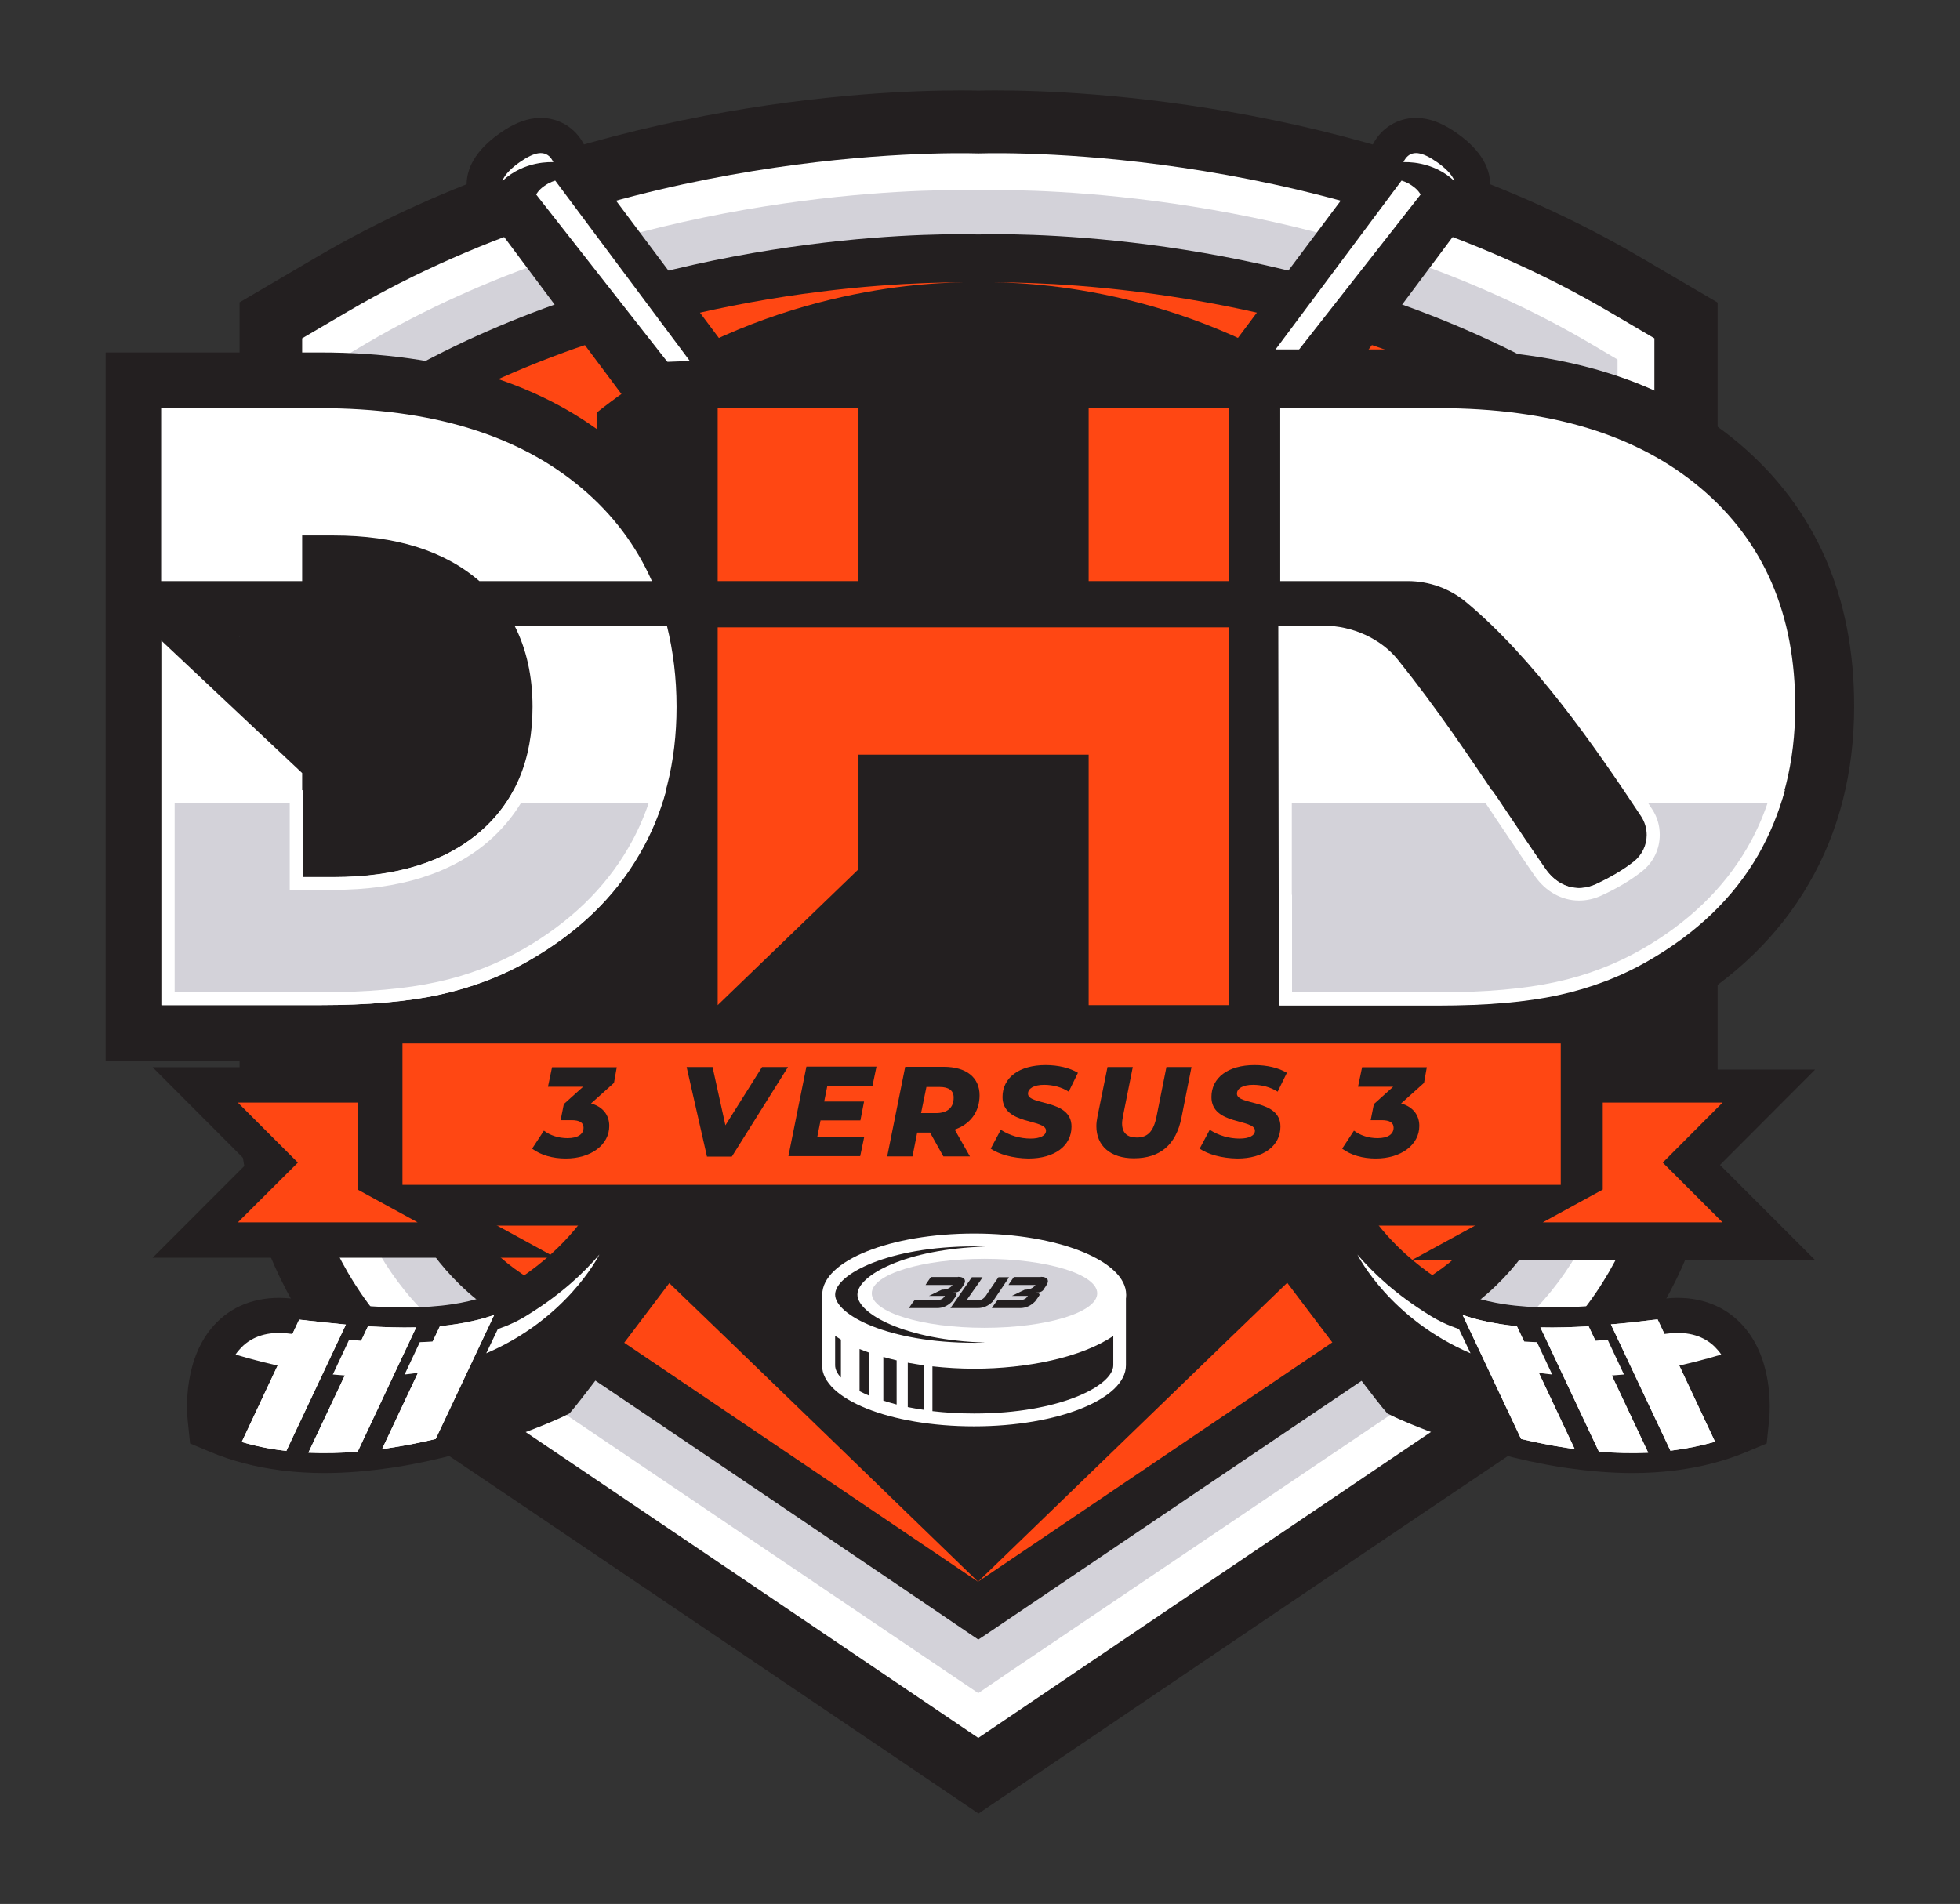
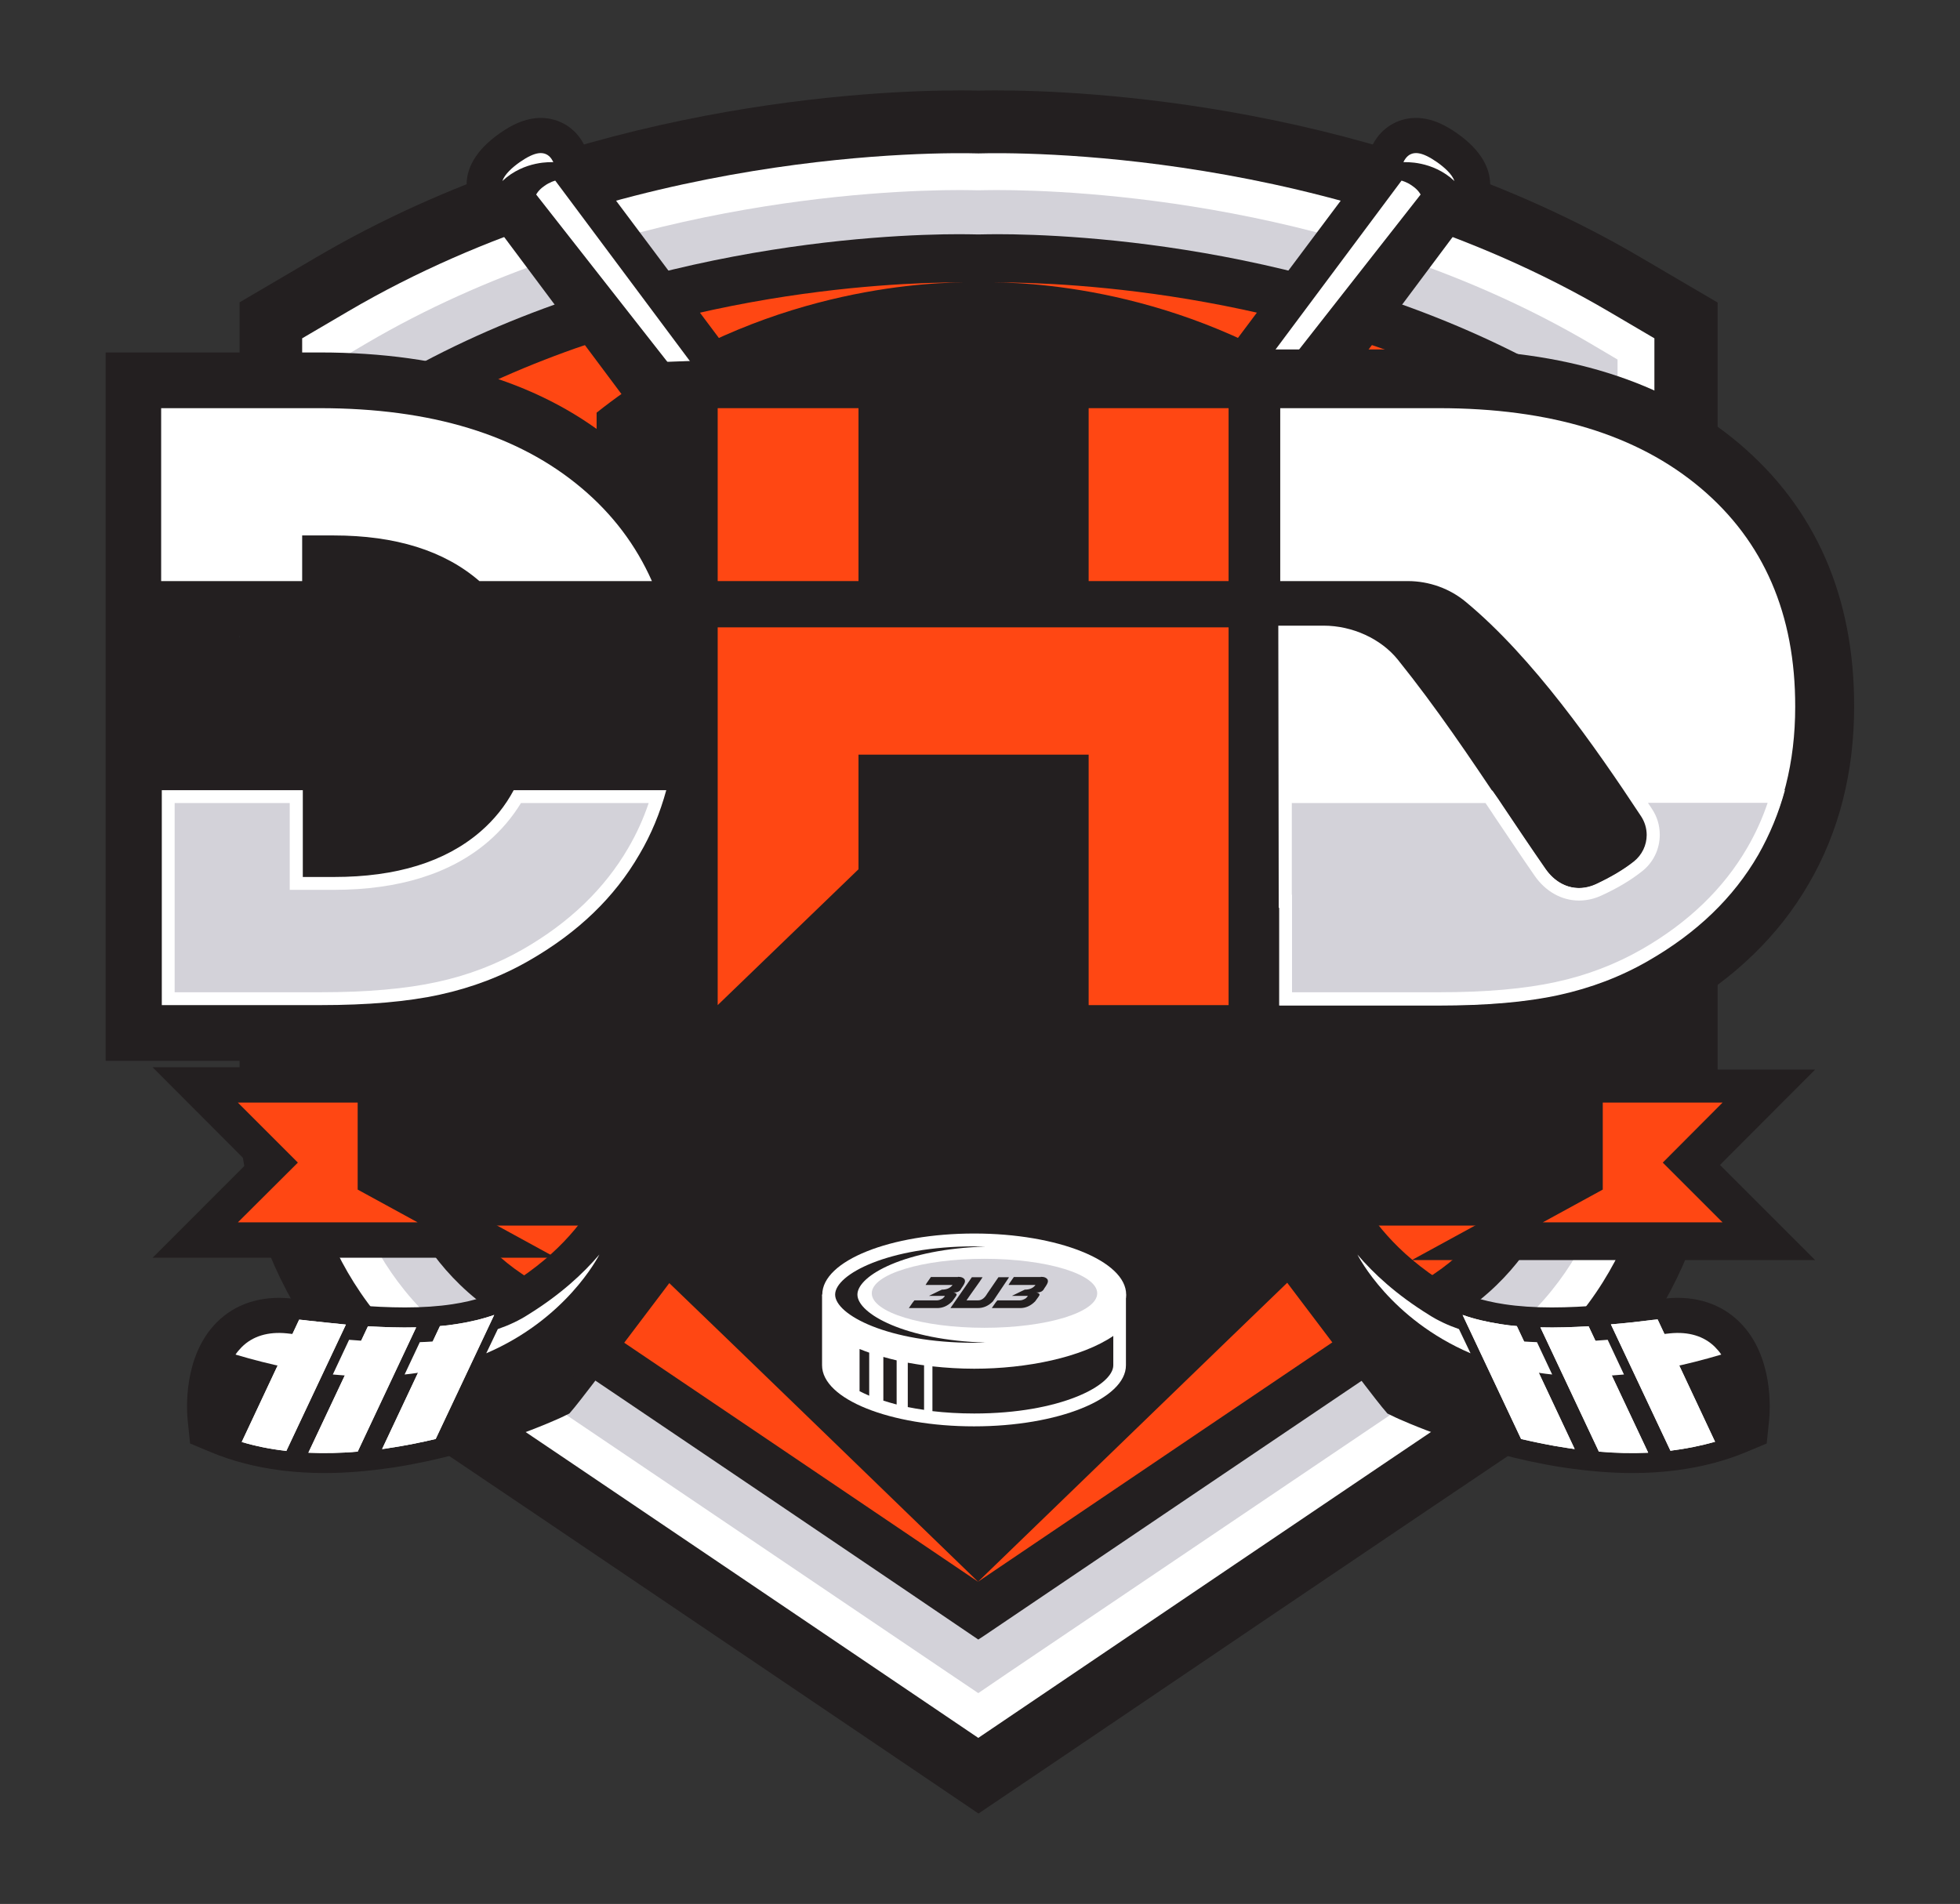
<svg xmlns="http://www.w3.org/2000/svg" version="1.1" id="Layer_1" x="0px" y="0px" viewBox="0 0 914.6 888.6" style="enable-background:new 0 0 914.6 888.6;" xml:space="preserve">
  <rect x="0" y="0" width="914.6" height="888.6" fill="#333333" stroke="none" />
  <style type="text/css">
	.st0{fill:#231F20;}
	.st1{fill:#FFFFFF;}
	.st2{fill:#D3D2D9;}
	.st3{fill:#FF4713;}
	.st4{fill-rule:evenodd;clip-rule:evenodd;fill:#FFFFFF;}
	.st5{fill-rule:evenodd;clip-rule:evenodd;fill:#D3D2D9;}
</style>
  <g>
    <path class="st0" d="M765.7,120.2c-123.1-72.4-261.1-78-300.5-78c-3.8,0-6.7,0-8.7,0.1c-2-0.1-4.9-0.1-8.7-0.1   c-39.4,0-177.4,5.6-300.4,78l-35.6,20.9v381.3l0,1.5c0.2,9.4,4.6,93,81.9,144.9c48.1,32.3,216.1,146,222.4,150.2l40.5,27.4   l40.6-27.4c5.7-3.9,174.8-118.3,222.4-150.2c77.5-52,81.7-136,81.9-145.4l0-382.2L765.7,120.2z" />
    <path class="st1" d="M750.9,145.5c-129.2-76-276.6-74.4-294.3-73.9c-17.7-0.5-165.1-2.1-294.3,73.8L141,157.9l0,364.6l0,0.7   c0.2,7.8,3.9,77.7,68.9,121.3c48.2,32.4,216.7,146.4,222.5,150.3l24.1,16.3l24.1-16.3c5.9-4,175-118.4,222.5-150.3   c65.2-43.8,68.7-113.9,68.9-121.8l0-364.8L750.9,145.5z" />
    <path class="st2" d="M693.5,630.2c57.5-38.7,61.1-99.9,61.3-107.7l0-354.7l-12.7-7.5C629.2,93.9,501.6,88.7,465.2,88.7   c-4,0-6.9,0.1-8.2,0.1l-0.5,0l-0.5,0c-1.3,0-4.1-0.1-8.2-0.1c-36.4,0-163.9,5.2-276.9,71.6l-12.7,7.5l0,355.1   c0.2,7.4,3.7,68.7,61.3,107.3c48.1,32.3,216.3,146.1,222.6,150.3l14.4,9.7l14.4-9.8C476.6,776.6,645.9,662.2,693.5,630.2z" />
    <path class="st0" d="M682,613c48.8-32.8,51.9-85.7,52.1-90.9l0-342.6l-2.5-1.5c-108.4-63.8-231.3-68.7-266.4-68.7   c-3.8,0-6.3,0.1-7.6,0.1l-1.1,0l-1.1,0c-1.2,0-3.8-0.1-7.6-0.1c-35.1,0-158,5-266.4,68.7l-2.5,1.5l0,342.8   c0.1,4.2,3,57.6,52.2,90.6c48.2,32.3,216.4,146.1,222.6,150.4l2.8,1.9l2.9-1.9C465,759.5,634.3,645.1,682,613z" />
    <g>
      <path class="st3" d="M278.4,521.9V192.6c69.9-55.6,147.3-60.6,171.2-60.8c-0.6,0-1.1,0-1.8,0c-32.7,0-145.1,4.5-246.5,60.8    l0,329.4c0.2,4.4,3.3,46.4,42.2,72.5c42.2,28.3,175.4,118.4,213,143.8c-26.2-25.4-119.2-115.5-148.7-143.8    C280.7,568.3,278.6,526.3,278.4,521.9z" />
      <polygon class="st3" points="456.5,131.9 456.5,131.9 456.5,131.9   " />
      <path class="st3" d="M465.2,131.8c-0.6,0-1.2,0-1.8,0c23.9,0.1,101.3,5.1,171.2,60.7l0,329.1c-0.2,4.5-2.5,46.8-29.5,72.8    c-29.1,28-122.5,118.5-148.7,143.8c37.5-25.3,171.2-115.8,213-143.8c38.7-26,42-68.2,42.2-72.8l0-329.1    C610.4,136.3,498,131.8,465.2,131.8z" />
    </g>
    <g>
      <g>
        <path class="st0" d="M811.8,617.1c-8.6-8.6-20.6-12.5-34.3-11.1c-2.6,0.3-5.2,0.6-7.9,0.9l-0.6,0.1c-13.8,1.5-29.5,3.2-44.9,3.2     c-8.2,0-15.5-0.5-22.1-1.5c-10.7-1.6-19.7-4.6-26.6-8.9c-25.2-15.7-35.3-31.5-42.6-43.1l-0.1-0.2c-0.8-1.3-1.6-2.5-2.4-3.7     c-6.6-10-225.1-302-355-475.4c-0.4-4.7-2-9.2-4.5-12.8c-4.8-6.8-12.8-10.4-21.2-9.4c-5.2,0.6-10.4,2.8-16.4,7     c-23.7,16.7-13.7,33.5-11.4,36.7c2.7,3.8,6.6,6.8,11.2,8.7c47.5,63.6,390.2,522.6,411.8,549l2.6,3.1l3.7,1.8     c1.5,0.7,36.3,16.8,77.8,23.3l1.4,0.2c10.9,1.6,21.5,2.5,31.5,2.5c6.5,0,12.9-0.4,18.9-1.1l1.6-0.2l0,0     c11.6-1.5,22.4-4.3,32.3-8.4l9.8-4.1l1.1-10.6C826,658.5,827.8,633,811.8,617.1z" />
        <path class="st0" d="M816,662.4c0.3-2.6,2.3-25.5-10.9-38.6c-6.6-6.6-15.7-9.5-26.7-8.3c-2.5,0.3-5.2,0.6-7.9,0.9l-0.6,0.1     c-20.8,2.3-46.7,5.1-69.5,1.7c-12-1.8-22.2-5.2-30.2-10.2c-27-16.8-38.2-34.4-45.6-46c-0.9-1.3-1.6-2.6-2.4-3.8     c-6.6-10.1-250.4-335.7-354.9-475.2l-1.6-2.1c0.1-4-0.9-7.7-2.9-10.6c-2.8-4-7.3-6-12.4-5.4c-3.6,0.4-7.4,2.1-12.1,5.4     C223,81,227,90.2,229.4,93.6c2,2.9,5.3,5.1,9.3,6.2c29.4,39.3,391.1,523.9,413.3,551l1.2,1.5l1.7,0.8c0.4,0.2,35,16.5,76.6,22.7     h0c17.3,2.6,33.4,3,47.8,1.4l0.7-0.1l0,0c11.1-1.3,21.4-4,30.6-7.8l4.6-1.9L816,662.4z" />
        <path class="st1" d="M258.2,75.7c-0.6,0-13.5-0.9-23.8,8.8l0,0c1.1-3.2,4.7-6.4,8.1-8.8c3.6-2.5,6.5-3.9,8.9-4.2     c2.5-0.3,4.5,0.6,5.9,2.6C257.6,74.6,258,75.2,258.2,75.7z" />
        <path class="st1" d="M250.2,90.8c0,0,1-2.1,3.8-4c2.6-1.9,5.1-2.5,5.1-2.5L533.4,452L250.2,90.8z" />
        <path class="st1" d="M751.7,618.1l27.8,59l0.5-0.1l0,0c7.1-0.9,13.9-2.3,20.3-4.1l-26.8-57.1c-1,0.1-2,0.2-3.1,0.3l-0.6,0.1     C764.1,616.9,758,617.6,751.7,618.1z" />
        <path class="st1" d="M751.7,618.1l27.8,59l0.5-0.1l0,0c7.1-0.9,13.9-2.3,20.3-4.1l-26.8-57.1c-1,0.1-2,0.2-3.1,0.3l-0.6,0.1     C764.1,616.9,758,617.6,751.7,618.1z" />
        <path class="st1" d="M718.8,619.5l27.3,58c8,0.7,15.7,0.8,23,0.5l-27.8-59C733.9,619.4,726.3,619.7,718.8,619.5z" />
        <path class="st1" d="M682.5,613.7l27.3,57.9c6.9,1.6,14.1,3.1,21.6,4.2c1.1,0.2,2.3,0.3,3.4,0.5l-27-57.4     c-2.5-0.2-5.1-0.5-7.5-0.9C693.8,617,687.9,615.6,682.5,613.7z" />
        <path class="st1" d="M718.8,619.5l27.3,58c8,0.7,15.7,0.8,23,0.5l-27.8-59C733.9,619.4,726.3,619.7,718.8,619.5z" />
        <path class="st1" d="M682.5,613.7l27.3,57.9c6.9,1.6,14.1,3.1,21.6,4.2c1.1,0.2,2.3,0.3,3.4,0.5l-27-57.4     c-2.5-0.2-5.1-0.5-7.5-0.9C693.8,617,687.9,615.6,682.5,613.7z" />
        <path class="st1" d="M779.1,638.3c7.7-1.6,15.7-3.6,24.1-6.1c-0.8-1.2-1.8-2.4-2.9-3.5c-5.1-5.1-12.3-7.3-21.1-6.4     c-2.3,0.3-4.8,0.5-7.3,0.8L779.1,638.3z" />
        <path class="st1" d="M747.4,642.2c3.4-0.1,6.8-0.4,10.4-0.7l-7.6-16.2c-3.4,0.3-6.9,0.5-10.3,0.7L747.4,642.2z" />
        <g>
          <path class="st1" d="M712.8,639.8c3.7,0.7,7.5,1.3,11.5,1.7l-7.1-15.1c-3.7-0.1-7.4-0.4-11.1-0.7L712.8,639.8z" />
          <path class="st1" d="M680.8,620.3c-5.2-1.8-9.9-4-14.1-6.7c-15.3-9.5-25.7-19.2-33.3-28.1c0.7,1.3,15.5,30.1,52.8,46.1      L680.8,620.3z" />
        </g>
      </g>
      <g>
        <path class="st0" d="M101.2,617.1c8.6-8.6,20.6-12.5,34.4-11.1c2.5,0.3,5.2,0.6,7.9,0.9l0.6,0.1c13.8,1.5,29.5,3.2,44.9,3.2     c8.2,0,15.5-0.5,22.1-1.5c10.7-1.6,19.7-4.6,26.6-8.9c25.2-15.7,35.3-31.5,42.6-43.1l0.1-0.2c0.8-1.3,1.6-2.5,2.4-3.7     c6.6-10,225.1-302,355-475.4c0.4-4.7,2-9.2,4.5-12.8c4.8-6.8,12.8-10.4,21.2-9.4c5.2,0.6,10.4,2.8,16.4,7     c23.7,16.7,13.7,33.5,11.4,36.7c-2.7,3.8-6.6,6.8-11.2,8.7c-47.5,63.6-390.2,522.6-411.8,549l-2.6,3.1l-3.7,1.8     c-1.5,0.7-36.3,16.8-77.8,23.3l-1.4,0.2c-10.9,1.6-21.5,2.5-31.5,2.5c-6.5,0-12.9-0.4-18.9-1.1l-1.6-0.2l0,0     c-11.6-1.5-22.4-4.3-32.3-8.4l-9.8-4.1l-1.1-10.6C87.1,658.5,85.3,633,101.2,617.1z" />
        <path class="st0" d="M97.1,662.4c-0.3-2.6-2.3-25.5,10.9-38.6c6.6-6.6,15.7-9.5,26.7-8.3c2.5,0.3,5.2,0.6,7.9,0.9l0.6,0.1     c20.8,2.3,46.7,5.1,69.5,1.7c12-1.8,22.2-5.2,30.2-10.2c27-16.8,38.2-34.4,45.6-46c0.8-1.3,1.6-2.6,2.4-3.8     c6.6-10.1,250.4-335.7,354.9-475.2l1.6-2.1c-0.1-4,0.9-7.7,2.9-10.6c2.8-4,7.3-6,12.3-5.4c3.6,0.4,7.4,2.1,12.1,5.4     c15.5,10.9,11.5,20.1,9.1,23.5c-2,2.9-5.3,5.1-9.3,6.2C645,139.2,283.2,623.7,261,650.9l-1.2,1.5l-1.7,0.8     c-0.3,0.2-35,16.5-76.6,22.7h0c-17.3,2.6-33.4,3-47.8,1.4l-0.7-0.1l0,0c-11.1-1.3-21.4-4-30.6-7.8l-4.6-1.9L97.1,662.4z" />
        <path class="st1" d="M654.9,75.7c0.6,0,13.5-0.9,23.8,8.8l0,0c-1.1-3.2-4.7-6.4-8.1-8.8c-3.6-2.5-6.5-3.9-8.9-4.2     c-2.5-0.3-4.5,0.6-5.9,2.6C655.4,74.6,655.1,75.2,654.9,75.7z" />
        <path class="st1" d="M662.9,90.8c0,0-1-2.1-3.8-4c-2.6-1.9-5.1-2.5-5.1-2.5L379.7,452L662.9,90.8z" />
        <path class="st1" d="M143.3,616.3l-0.6-0.1c-1-0.1-2.1-0.2-3.1-0.3l-26.8,57.1c6.4,1.9,13.2,3.3,20.3,4.1l0,0l0.5,0.1l27.8-59     C155.1,617.6,149,616.9,143.3,616.3z" />
        <path class="st1" d="M143.3,616.3l-0.6-0.1c-1-0.1-2.1-0.2-3.1-0.3l-26.8,57.1c6.4,1.9,13.2,3.3,20.3,4.1l0,0l0.5,0.1l27.8-59     C155.1,617.6,149,616.9,143.3,616.3z" />
        <path class="st1" d="M171.7,619l-27.8,59c7.3,0.3,15,0.2,23-0.5l27.3-58C186.8,619.7,179.2,619.4,171.7,619z" />
        <path class="st1" d="M212.8,618c-2.5,0.4-5,0.7-7.5,0.9l-27,57.4c1.1-0.1,2.3-0.3,3.4-0.5c7.5-1.1,14.7-2.6,21.6-4.2l27.3-57.9     C225.2,615.6,219.3,617,212.8,618z" />
        <path class="st1" d="M171.7,619l-27.8,59c7.3,0.3,15,0.2,23-0.5l27.3-58C186.8,619.7,179.2,619.4,171.7,619z" />
        <path class="st1" d="M212.8,618c-2.5,0.4-5,0.7-7.5,0.9l-27,57.4c1.1-0.1,2.3-0.3,3.4-0.5c7.5-1.1,14.7-2.6,21.6-4.2l27.3-57.9     C225.2,615.6,219.3,617,212.8,618z" />
        <path class="st1" d="M134,638.3c-7.7-1.6-15.7-3.6-24.1-6.1c0.8-1.2,1.8-2.4,2.9-3.5c5.1-5.1,12.3-7.3,21.1-6.4     c2.3,0.3,4.8,0.5,7.3,0.8L134,638.3z" />
        <path class="st1" d="M165.7,642.2c-3.4-0.1-6.8-0.4-10.4-0.7l7.6-16.2c3.4,0.3,6.9,0.5,10.3,0.7L165.7,642.2z" />
        <g>
          <path class="st1" d="M200.3,639.8c-3.7,0.7-7.5,1.3-11.5,1.7l7.1-15.1c3.7-0.1,7.4-0.4,11.1-0.7L200.3,639.8z" />
          <path class="st1" d="M232.3,620.3c5.2-1.8,9.9-4,14.1-6.7c15.3-9.5,25.7-19.2,33.3-28.1c-0.7,1.3-15.5,30.1-52.8,46.1      L232.3,620.3z" />
        </g>
      </g>
    </g>
    <g>
      <g>
        <path class="st1" d="M383.6,604.2v33c0,15.8,31.8,28.5,70.9,28.5c39.2,0,70.9-12.8,70.9-28.5v-33H383.6z" />
        <path class="st1" d="M525.5,604.2c0,15.7-31.8,28.5-70.9,28.5c-39.2,0-70.9-12.8-70.9-28.5c0-15.8,31.8-28.5,70.9-28.5     C493.7,575.7,525.5,588.5,525.5,604.2z" />
        <path class="st0" d="M400.1,604.2c0-9,22.6-21.3,59.7-22.4c-1.7,0-3.4-0.1-5.2-0.1c-40.2,0-64.9,13.1-64.9,22.5     c0,9.4,24.7,22.5,64.9,22.5c1.8,0,3.5,0,5.2-0.1C422.6,625.5,400.1,613.2,400.1,604.2z" />
        <g>
          <path class="st0" d="M405.6,631.3c-1.5-0.5-3-1.1-4.5-1.7v19.7c1.4,0.7,2.9,1.4,4.5,2.1V631.3z" />
          <path class="st0" d="M418.4,634.9c-2.1-0.5-4.2-1-6.2-1.6v20.4c1.9,0.6,4,1.2,6.2,1.8V634.9z" />
          <path class="st0" d="M431.2,637.2c-2.6-0.3-5.1-0.8-7.6-1.2v20.7c2.4,0.5,4.9,0.9,7.6,1.3V637.2z" />
          <path class="st0" d="M454.6,638.8c-6.5,0-13.1-0.4-19.5-1.1v20.9c6,0.7,12.5,1.1,19.5,1.1c40.2,0,64.9-13.1,64.9-22.5v-13.7      C504.8,633.5,479.2,638.8,454.6,638.8z" />
-           <path class="st0" d="M392.4,625.2c-0.9-0.6-1.8-1.1-2.7-1.7v13.7c0,1.8,0.9,3.8,2.7,5.7V625.2z" />
        </g>
      </g>
    </g>
    <rect x="471.5" y="379.7" class="st0" width="45.8" height="51.8" />
    <rect x="346.3" y="233.4" class="st0" width="384" height="111.8" />
    <ellipse class="st2" cx="459.4" cy="603.6" rx="52.6" ry="16.1" />
    <polygon class="st0" points="689.1,514.6 661.1,542.6 689.1,570.5 605.2,570.5 633.2,555.2 633.2,514.6  " />
    <polygon class="st0" points="111,514.6 139,542.6 111,570.5 194.9,570.5 166.9,555.2 166.9,514.6  " />
    <rect x="174.5" y="391.9" class="st0" width="8.2" height="12.5" />
    <path class="st0" d="M863.3,342.7c0.3-4.3,0.5-8.5,0.5-12.9c0-51-18-92-53.4-121.9l0,0c-34.1-28.8-80.9-43.4-139-43.4h-72h-28H482   v102.3l-55.4,0V164.5l-121.3,4.6l3.6,59.9c-6.1-7.6-12.9-14.6-20.6-21.1c-34.1-28.8-80.9-43.4-139-43.4h-100v132.7h0v197.9h0.2   h99.8h0.2c24,0,44.6-1.9,61.3-5.5c17.6-3.8,34.2-10.2,49.3-18.9c19.7-11.3,36-25.2,48.8-41.3v100.9l117.7-113.5v-38.5H482v116.9   h89.3h0.2h27.8h72h0.2c24,0,44.6-1.9,61.3-5.5c17.6-3.8,34.2-10.2,49.3-18.9c26.5-15.3,47-35.1,60.8-59c6.4-11,10.8-23.6,15-36   L863.3,342.7L863.3,342.7z M167,297.2v-20.8c17,1.5,30.3,6.3,39.7,14.4l6.3,5.5l3.8,7.4c3.7,7.3,5.5,15.8,5.5,26   c0,17.3-4.9,29.5-15.5,38.6c-9.4,8.1-22.7,12.9-39.7,14.3l0-40H160l-48.5-45.6H167z" />
    <g>
      <rect x="156.6" y="496.8" class="st0" width="604.9" height="58" />
      <path class="st0" d="M784.3,572H133.8v-92.3h650.5V572z M179.4,537.7h559.4V514H179.4V537.7z" />
    </g>
    <polygon class="st0" points="847,588.1 658.8,588.1 734.8,546.6 734.8,499.2 847,499.2 802.6,543.7  " />
    <polygon class="st0" points="259.4,587 71.2,587 115.6,542.6 71.2,498.1 183.4,498.1 183.4,545.4  " />
    <polygon class="st3" points="803.8,514.6 775.9,542.6 803.8,570.5 719.9,570.5 747.9,555.2 747.9,514.6  " />
    <polygon class="st3" points="111,514.6 139,542.6 111,570.5 194.9,570.5 166.9,555.2 166.9,514.6  " />
    <rect x="123.5" y="252.8" class="st0" width="149.2" height="180" />
    <g>
      <path class="st0" d="M811.3,206.8L811.3,206.8c-34.4-29-81.5-43.7-140-43.7H569.9l0,101.4H569l0.3,186.6h0.5v45.5h101.5    c24.1,0,44.8-1.9,61.7-5.6c17.8-3.9,34.5-10.3,49.7-19c26.7-15.4,47.4-35.4,61.3-59.5c14.1-24.1,21.2-52,21.2-82.7    C865.3,278.4,847.1,237,811.3,206.8z" />
      <path class="st1" d="M793.6,227.8c-29.5-24.9-70.2-37.3-122.2-37.3h-74V236h0v35.2h59.5c10,0,19.7,3.5,27.2,9.8    c31.2,25.9,60,67.1,81.7,100c1.7,2.6,2.6,5.6,2.6,8.7c0,4.8-2.2,9.3-5.9,12.3c-4.9,3.9-10.7,7.3-17.7,10.6    c-8.9,4.1-18,1.3-23.9-7.2c-6.8-9.8-13.3-19.5-19.6-28.9c-15.8-23.5-30.7-45.8-49-68.6c-7.9-9.8-21.2-15.9-34.7-15.9h-21.1    l0.2,131.6h0.6v45.5h74c22.2,0,40.8-1.6,55.8-4.9c15.1-3.3,29-8.6,41.8-16c22.6-13,39.7-29.4,51.3-49.5c11.7-20,17.5-43,17.5-68.8    C837.8,286.7,823,252.6,793.6,227.8z" />
      <g>
        <rect x="508" y="190.5" class="st3" width="65.3" height="80.7" />
        <rect x="334.9" y="190.5" class="st3" width="65.7" height="80.7" />
        <polygon class="st3" points="508,292.8 508,292.8 449.6,292.8 400.6,292.8 334.9,292.8 334.9,469.1 400.6,405.7 400.6,352.2      508,352.2 508,469.1 573.3,469.1 573.3,292.8    " />
      </g>
      <g>
        <path class="st4" d="M141,249.9h14.6c29,0,51.7,7.1,68.1,21.3h80.5c-7.4-16.7-18.3-31.2-32.8-43.4     c-29.5-24.9-70.2-37.3-122.2-37.3h-74v80.7H141V249.9z" />
-         <path class="st4" d="M240.1,292c5.5,10.8,8.4,23.4,8.4,37.9c0,24.8-8.2,44.3-24.6,58.4c-16.4,14.1-39.2,21.1-68.2,21.1H141     l0-48.6L75.3,299v170.1h74c22.2,0,40.8-1.6,55.8-4.9c15.1-3.3,29-8.6,41.8-16c22.6-13,39.7-29.4,51.3-49.5     c11.7-20,17.5-43,17.5-68.8c0-13.6-1.6-26.1-4.5-37.9H240.1z" />
      </g>
      <g>
        <path class="st5" d="M78.5,466.1v-94.3h59.7l0,40.5h17.6c29.7,0,53.3-7.3,70.2-21.8c6.2-5.3,11.4-11.6,15.4-18.7h65.4     c-2.8,9-6.5,17.5-11,25.4c-11.2,19.4-28.1,35.7-50.2,48.4c-12.5,7.2-26.3,12.5-41,15.7c-14.7,3.2-33.3,4.9-55.2,4.9H78.5z" />
        <path class="st1" d="M302.7,374.8c-2.5,7.4-5.7,14.4-9.5,20.9c-11,19-27.5,34.9-49.1,47.3c-12.2,7-25.7,12.2-40.1,15.3     c-14.5,3.2-32.9,4.8-54.5,4.8h-68v-88.3h53.7l0,34.5l0,6h6h14.6c30.4,0,54.7-7.6,72.1-22.6c6-5.2,11.1-11.2,15.2-17.9H302.7      M310.9,368.8h-71.2c-3.9,7.3-9.1,13.8-15.6,19.4c-16.4,14.1-39.2,21.1-68.2,21.1h-14.6l0-40.5H75.5v100.3h74     c22.2,0,40.8-1.6,55.8-4.9c15.1-3.3,29-8.6,41.8-16c22.6-13,39.7-29.4,51.3-49.5C303.9,389.4,308,379.4,310.9,368.8L310.9,368.8z     " />
      </g>
      <g>
        <path class="st2" d="M599.8,466.1v-45.5h-0.1v-48.8h95l4.4,6.5c6.2,9.3,12.7,18.9,19.5,28.7c4.6,6.7,11.1,10.3,18.3,10.3     c3.1,0,6.3-0.7,9.4-2.1c7.2-3.3,13.2-6.9,18.3-10.9c4.5-3.5,7.1-8.9,7.1-14.6c0-3.7-1.1-7.2-3.1-10.3c-1.7-2.6-3.4-5.1-5-7.6     h65.3c-2.8,9-6.5,17.5-11,25.4c-11.2,19.4-28.1,35.7-50.2,48.4c-12.5,7.2-26.3,12.5-41,15.7c-14.7,3.2-33.3,4.9-55.2,4.9H599.8z" />
        <path class="st1" d="M824.8,374.8c-2.5,7.4-5.7,14.4-9.5,20.9c-11,19-27.5,34.9-49.1,47.3c-12.2,7-25.7,12.2-40.1,15.3     c-14.5,3.2-32.9,4.8-54.5,4.8h-68.7v-39.5v-6h-0.1v-42.8h90.4c0.1,0.2,0.3,0.4,0.4,0.6c1,1.4,1.9,2.9,2.9,4.3l0.1,0.2     c6.3,9.3,12.7,19,19.5,28.8c5.1,7.4,12.7,11.6,20.7,11.6c3.6,0,7.2-0.8,10.6-2.4c7.4-3.4,13.6-7.1,18.9-11.3     c5.2-4.1,8.2-10.3,8.2-17c0-4.3-1.2-8.4-3.6-12c-0.6-1-1.3-1.9-1.9-2.9H824.8 M832.9,368.8H758c2.8,4.2,5.5,8.2,8.1,12.2     c1.7,2.6,2.6,5.6,2.6,8.7c0,4.8-2.2,9.3-5.9,12.3c-4.9,3.9-10.7,7.3-17.7,10.6c-2.7,1.3-5.5,1.9-8.1,1.9c-6,0-11.7-3.1-15.8-9     c-6.8-9.8-13.3-19.5-19.6-28.9c-1.7-2.6-3.4-5.1-5.2-7.6h-99.6v54.8h0.1v45.5h74.7c22.2,0,40.8-1.6,55.8-4.9     c15.1-3.3,29-8.6,41.8-16c22.6-13,39.7-29.4,51.3-49.5C825.9,389.4,830,379.4,832.9,368.8L832.9,368.8z" />
      </g>
    </g>
    <rect x="422" y="372.8" class="st0" width="73.1" height="41.6" />
    <rect x="764.2" y="475.3" class="st0" width="12.2" height="9.4" />
-     <rect x="187.8" y="487" class="st3" width="540.5" height="66" />
    <g>
      <path class="st0" d="M286.5,505.4l-10.7,9.6c5.4,1.5,8.5,5.3,8.5,10.5c0,8.8-8.5,15.2-20.3,15.2c-6.1,0-11.7-1.6-15.7-4.6l5.5-8.4    c3,2.3,7,3.5,11,3.5c4.8,0,7.5-1.8,7.5-4.9c0-2.3-1.8-3.5-5.6-3.5h-5.1l1.5-7.5l9-8.1h-16.4l1.9-9.1h30.2L286.5,505.4z" />
      <path class="st0" d="M367.7,498l-26.2,41.8h-11.6l-9.5-41.8h12.1l6,27.2l17.1-27.2H367.7z" />
      <path class="st0" d="M386,507.1l-1.4,7h18.6l-1.7,8.8h-18.6l-1.5,7.6h21.9l-1.9,9.1h-33.5l8.4-41.8H409l-1.9,9.1H386z" />
      <path class="st0" d="M445.5,527.2l7.1,12.5h-12.4l-6.2-11.1h-6l-2.2,11.1H414l8.4-41.8h17.9c10.7,0,16.8,5,16.8,13.3    C457.1,519,452.7,524.7,445.5,527.2z M438.5,507.3h-6.2l-2.5,12.2h7c5.2,0,8.2-2.5,8.2-7.1C445.1,508.9,442.6,507.3,438.5,507.3z" />
      <path class="st0" d="M462.3,536.1l4.7-8.8c4.2,2.7,9.1,4.1,13.9,4.1c4.5,0,7.2-1.4,7.2-3.7c0-5.6-20.3-2.5-20.3-15.7    c0-9,7.7-14.9,20.1-14.9c5.9,0,11.3,1.3,15.1,3.6l-4.3,8.8c-3.3-2.1-7.3-3.2-11.5-3.2c-4.9,0-7.5,1.8-7.5,4.1    c-0.1,5.7,20.3,2.4,20.3,15.4c0,9-7.9,14.9-20.1,14.9C472.6,540.6,466.1,538.7,462.3,536.1z" />
      <path class="st0" d="M511.6,525.6c0-1.4,0.2-2.9,0.5-4.4l4.7-23.2h11.8l-4.6,23c-0.2,1.2-0.4,2.3-0.4,3.3c0,4.5,2.4,6.6,6.9,6.6    c5,0,7.8-2.8,9.2-9.9l4.6-23H556l-4.7,23.7c-2.5,12.5-9.9,18.9-22.2,18.9C518.2,540.6,511.6,534.8,511.6,525.6z" />
      <path class="st0" d="M559.8,536.1l4.7-8.8c4.2,2.7,9.1,4.1,13.9,4.1c4.5,0,7.2-1.4,7.2-3.7c0-5.6-20.3-2.5-20.3-15.7    c0-9,7.7-14.9,20.1-14.9c5.9,0,11.3,1.3,15.1,3.6l-4.3,8.8c-3.3-2.1-7.3-3.2-11.5-3.2c-4.9,0-7.5,1.8-7.5,4.1    c-0.1,5.7,20.3,2.4,20.3,15.4c0,9-7.9,14.9-20.1,14.9C570.1,540.6,563.6,538.7,559.8,536.1z" />
      <path class="st0" d="M664.5,505.4l-10.7,9.6c5.4,1.5,8.5,5.3,8.5,10.5c0,8.8-8.5,15.2-20.3,15.2c-6.1,0-11.7-1.6-15.7-4.6l5.5-8.4    c3,2.3,7,3.5,11,3.5c4.8,0,7.5-1.8,7.5-4.9c0-2.3-1.8-3.5-5.6-3.5h-5.1l1.5-7.5l9-8.1h-16.4l1.9-9.1h30.2L664.5,505.4z" />
    </g>
    <polygon class="st0" points="226,482.2 285,482.2 285,436.8 226,461.2  " />
    <g>
      <path class="st0" d="M447,595.9c1.7,0,2.7,0.5,3.2,1.4l0.1,0.7c0,0.7-0.6,1.8-1.7,3.3c-0.6,1.3-1.7,1.9-3.3,1.9h-0.4v0    c1,0.2,1.5,0.6,1.5,1.1c0,0.2-0.7,1.3-2.1,3.1c-2.1,2.1-4.4,3.1-7,3.1h-2l-11.1,0l-0.1,0c1.5-2.3,2.4-3.4,2.6-3.6l10.5,0    c0.8,0,1.7-0.3,2.7-0.9c0.6-0.5,0.9-0.9,1-1.2h-7.4v0c3.7-1.8,5.7-2.8,6-2.9c2.2,0,3.9-0.7,5-2.2h-12.6c0.1-0.2,0.9-1.5,2.5-3.7    l0.1,0H447z" />
      <path class="st0" d="M453.5,596.1h5c0,0.1-1.8,2.8-5.5,7.9l-2,2.9h5.4c1.7,0,3.1-1.1,4.3-3.2l5.2-7.6l0.1,0h4.7l0.1,0.1    c-4.6,6.9-7.1,10.6-7.5,11.2c-2.1,2.1-4.4,3.1-7.1,3.1l-10.7,0l-1.9,0l-0.1,0L453.5,596.1z" />
      <path class="st0" d="M485.7,595.9c1.7,0,2.7,0.5,3.2,1.4l0.1,0.7c0,0.7-0.6,1.8-1.7,3.3c-0.6,1.3-1.7,1.9-3.3,1.9h-0.4v0    c1,0.2,1.5,0.6,1.5,1.1c0,0.2-0.7,1.3-2.1,3.1c-2.1,2.1-4.4,3.1-7,3.1h-2l-11.1,0l-0.1,0c1.5-2.3,2.4-3.4,2.6-3.6l10.5,0    c0.8,0,1.7-0.3,2.7-0.9c0.6-0.5,0.9-0.9,1-1.2h-7.4v0c3.7-1.8,5.7-2.8,6-2.9c2.2,0,3.9-0.7,5-2.2h-12.6c0.1-0.2,0.9-1.5,2.5-3.7    l0.1,0H485.7z" />
    </g>
  </g>
</svg>